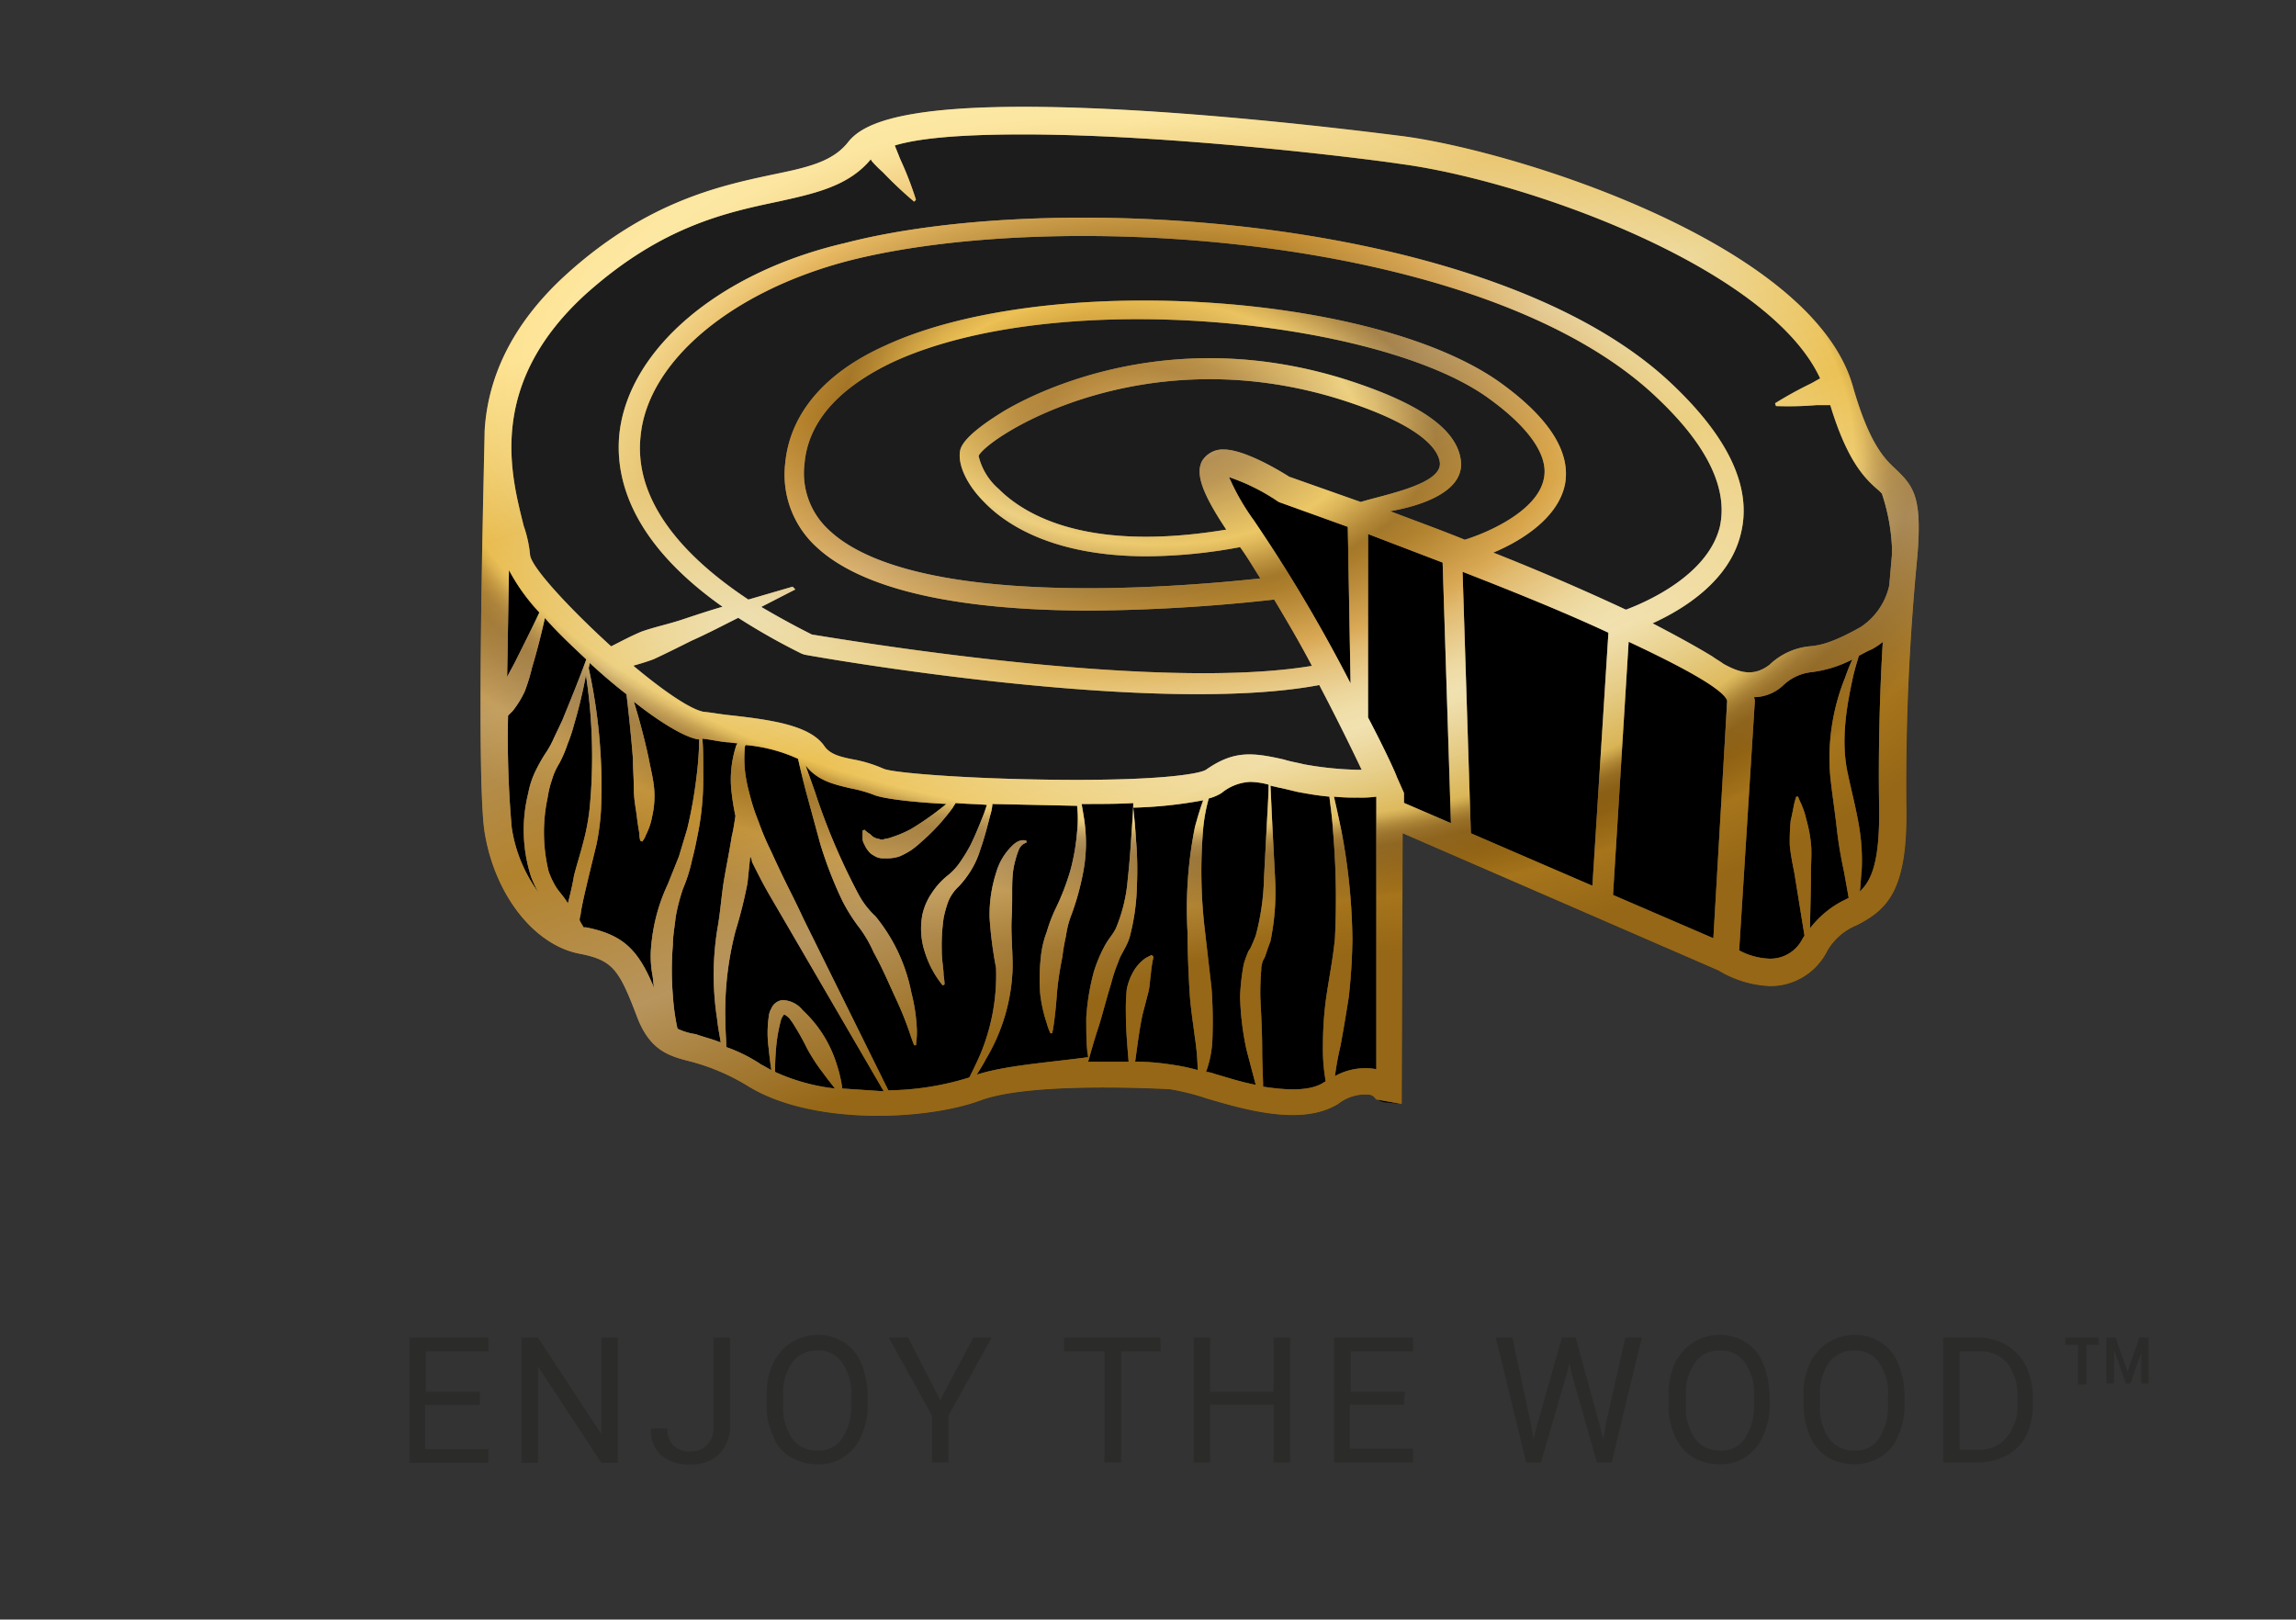
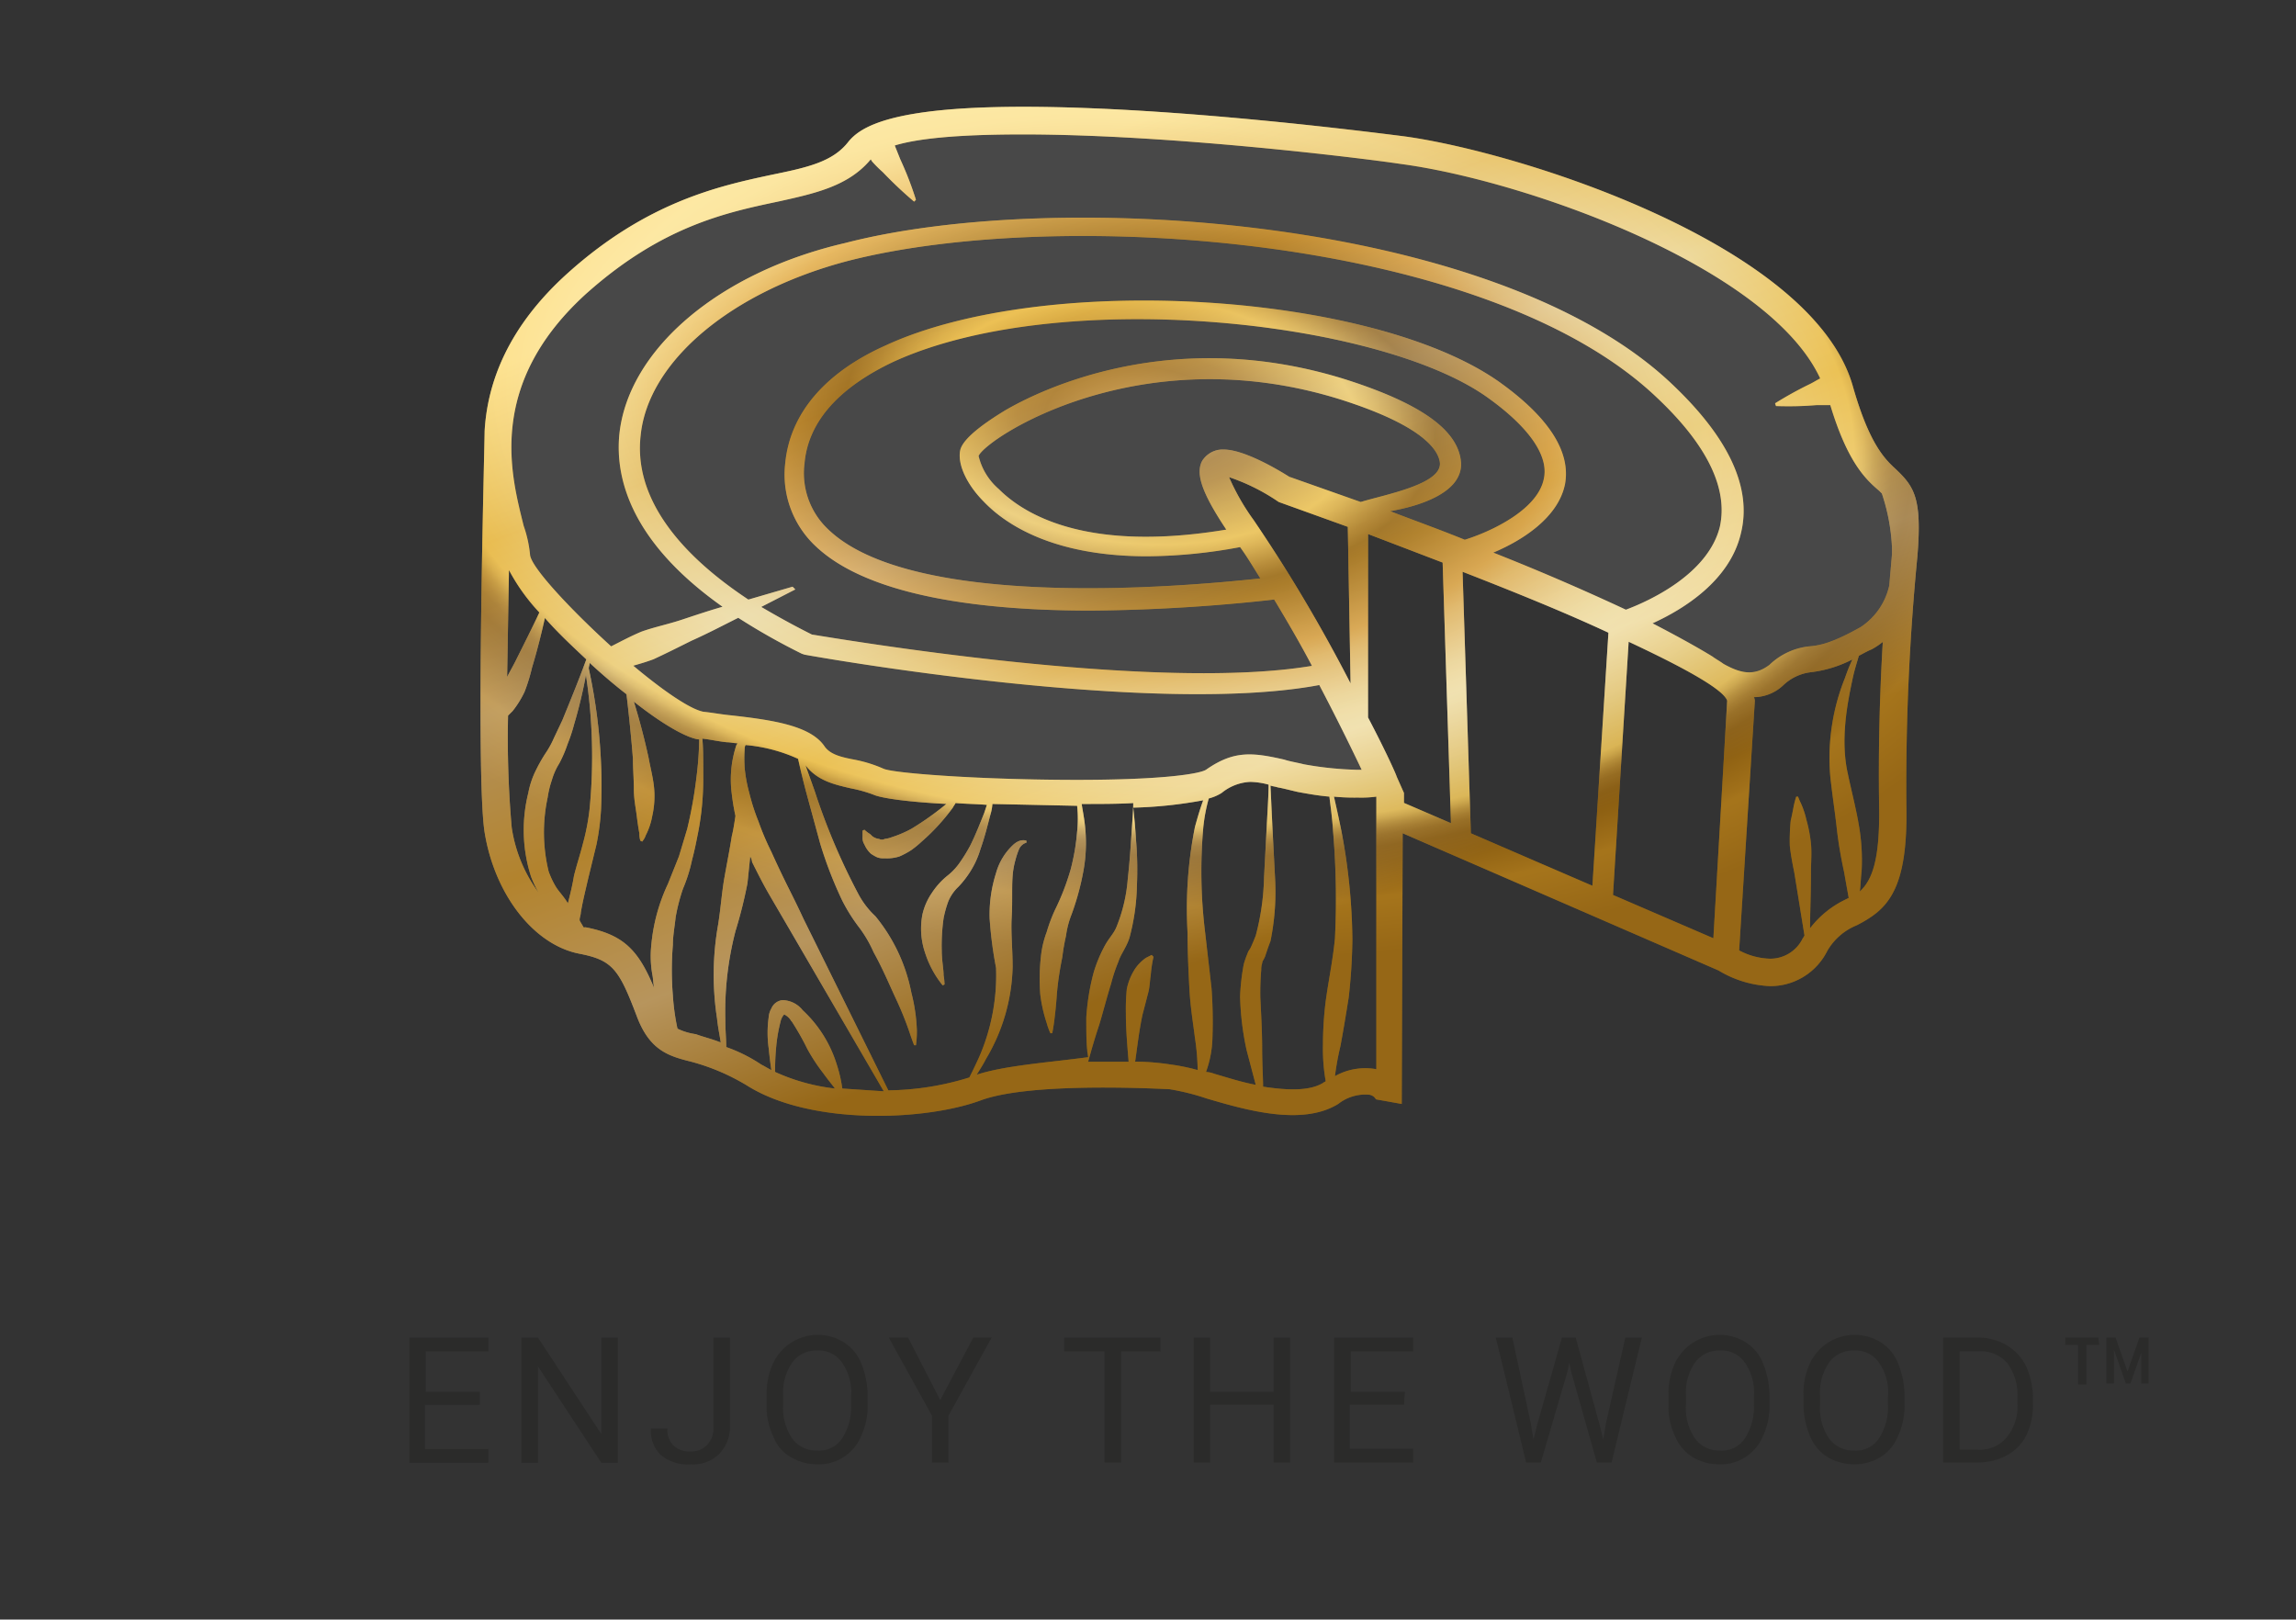
<svg xmlns="http://www.w3.org/2000/svg" xmlns:xlink="http://www.w3.org/1999/xlink" width="129" height="91" fill="none">
  <rect width="100%" height="100%" fill="#333333" stroke="none" />
  <g clip-path="url(#C)">
    <path d="M26.922 78.938h-3.044v2.477h3.56v.774H23v-7.033h4.438v.774h-3.519v2.27h3.044v.723l-.041.015zm7.792 3.251h-.929l-3.56-5.418v5.418h-.929v-7.033h.929l3.56 5.418v-5.418h.929v7.033zm5.366-7.033h.929v4.954c.013.295-.035.589-.142.865a2.14 2.14 0 0 1-.477.735c-.213.2-.465.354-.74.452s-.568.137-.859.116a2.35 2.35 0 0 1-1.651-.516c-.199-.192-.353-.426-.452-.685s-.138-.536-.116-.812h.929a1.26 1.26 0 0 0 .31.929 1.32 1.32 0 0 0 .98.361c.171.007.342-.021.502-.083s.305-.157.427-.278a1.33 1.33 0 0 0 .361-1.032v-5.005zm8.669 3.715c.02.622-.103 1.24-.361 1.806a2.58 2.58 0 0 1-2.477 1.6c-.527-.002-1.043-.145-1.496-.413s-.804-.688-.98-1.187c-.258-.548-.382-1.149-.361-1.754v-.516c-.02-.622.103-1.24.361-1.806.166-.355.405-.671.701-.926s.644-.446 1.019-.558.77-.144 1.158-.092.761.184 1.094.39a2.5 2.5 0 0 1 .98 1.187 4.89 4.89 0 0 1 .361 1.806v.464zm-.929-.413c.057-.677-.126-1.353-.516-1.909a1.6 1.6 0 0 0-1.393-.671 1.67 1.67 0 0 0-.779.164c-.243.117-.453.291-.614.507a2.94 2.94 0 0 0-.516 1.858v.516c-.048.676.133 1.349.516 1.909.161.216.371.39.614.507a1.67 1.67 0 0 0 .779.164 1.55 1.55 0 0 0 1.393-.671 3.18 3.18 0 0 0 .516-1.858v-.516zm5.005.206l1.858-3.509h1.032l-2.425 4.386v2.632h-.929v-2.632l-2.425-4.386h1.084l1.806 3.509zM65.26 75.93h-2.27v6.244h-.929V75.93h-2.27v-.774h5.408v.774h.062zm7.224 6.244h-.929v-3.251h-3.56v3.251h-.929v-7.018h.929V78.2h3.56v-3.044h.929v7.018zm6.398-3.251h-3.044V81.4h3.56v.774h-4.438v-7.018h4.438v.774H75.89v2.27h3.044l-.052.723zm7.121 1.032l.155.929.206-.826 1.393-4.902h.774l1.342 4.902.206.826.155-.929 1.084-4.799h.929l-1.703 7.018h-.826l-1.445-5.109-.103-.516-.103.516-1.496 5.109h-.826l-1.703-7.018h.929l1.032 4.799zm13.416-1.084c.02.622-.103 1.24-.361 1.806a2.58 2.58 0 0 1-2.477 1.6c-.527-.002-1.043-.145-1.496-.413-.443-.283-.786-.698-.98-1.187-.258-.548-.382-1.149-.361-1.754v-.516c-.02-.622.103-1.24.361-1.806.166-.355.405-.671.701-.926s.644-.446 1.019-.558.77-.144 1.158-.092.761.184 1.094.39a2.5 2.5 0 0 1 .98 1.187 4.89 4.89 0 0 1 .361 1.806v.464zm-.877-.413c.057-.677-.126-1.353-.516-1.909a1.6 1.6 0 0 0-1.393-.671 1.67 1.67 0 0 0-.779.164c-.243.117-.453.291-.614.507a2.94 2.94 0 0 0-.516 1.858v.516c-.049.676.133 1.349.516 1.909.161.216.372.39.614.507a1.67 1.67 0 0 0 .779.164 1.55 1.55 0 0 0 1.393-.671 3.18 3.18 0 0 0 .516-1.858v-.516zm8.463.413a4.04 4.04 0 0 1-.361 1.806 2.5 2.5 0 0 1-.981 1.187c-.45.275-.969.418-1.496.413s-1.043-.145-1.497-.413c-.443-.283-.786-.698-.98-1.187-.233-.556-.356-1.152-.361-1.754v-.516c-.021-.622.103-1.24.361-1.806.166-.355.405-.671.701-.926a2.78 2.78 0 0 1 2.178-.65c.388.051.761.184 1.094.39a2.5 2.5 0 0 1 .981 1.187c.233.574.356 1.186.361 1.806v.464zm-.929-.413c.057-.677-.126-1.353-.516-1.909-.157-.22-.367-.398-.61-.515a1.6 1.6 0 0 0-.783-.156c-.269-.009-.537.047-.779.164s-.454.291-.614.507a2.94 2.94 0 0 0-.516 1.858v.516a3 3 0 0 0 .516 1.909c.16.216.371.39.614.507s.51.173.779.164a1.55 1.55 0 0 0 .786-.149c.245-.118.454-.298.607-.522.36-.551.54-1.2.516-1.858v-.516zm3.096 3.715v-7.018h1.95c.561-.005 1.112.138 1.6.413a2.87 2.87 0 0 1 1.084 1.135 4.35 4.35 0 0 1 .412 1.703v.464a3.81 3.81 0 0 1-.361 1.755 2.58 2.58 0 0 1-1.083 1.135 3.41 3.41 0 0 1-1.652.413h-1.95zm.929-6.244v5.521h.98a1.97 1.97 0 0 0 .906-.138c.287-.117.542-.299.745-.533a2.74 2.74 0 0 0 .62-1.909v-.413a2.96 2.96 0 0 0-.568-1.858 1.93 1.93 0 0 0-1.6-.671h-1.083zm7.843-.361h-.722v2.219h-.465v-2.219h-.722v-.413h1.857l.052.413zm2.425.258l-.671 1.909h-.258l-.67-1.909v1.909h-.424v-2.58h.516l.671 1.909.671-1.909h.516v2.58h-.413v-1.909h.062z" fill="#2b2b2a" />
-     <path d="M104.109 21.728c.931 3.259 1.81 4.087 2.431 4.656 1.035.983 1.449 1.656 1.19 4.863a133.5 133.5 0 0 0-.621 13.968c.104 4.863-1.086 5.898-2.793 6.777-.699.283-1.283.794-1.656 1.449a3.57 3.57 0 0 1-3.208 1.966 6.05 6.05 0 0 1-2.897-.88L78.81 46.819l-.052 15.21-.931-.093c-.259 0-.606-.291-.669-.336s-.135-.075-.21-.088a2.45 2.45 0 0 0-1.759.517c-2.018 1.242-5.122.362-7.398-.31-.675-.228-1.367-.401-2.069-.517-2.069-.103-8.071-.31-10.606.621-3.052 1.138-9.519 1.449-13.141-.828-.982-.597-2.045-1.05-3.156-1.345-1.242-.31-2.328-.621-3.052-2.587-.983-2.587-1.345-3.104-3.156-3.466-2.587-.466-4.811-3.311-5.38-6.829-.517-3.259 0-21.781 0-22.557.155-2.69 1.293-5.846 4.708-8.898 4.449-3.984 8.485-4.863 11.382-5.484 2.018-.414 3.466-.724 4.346-1.862.672-.828 2.38-1.966 9.83-1.966 8.381 0 19.297 1.397 21.367 1.656 6.519.88 23.022 6.105 25.247 14.072z" fill="#000" />
    <path d="M28.42 22.36c.828-3.311 2.587-5.346 3.363-5.95l4.656-3.104 8.278-3.104 3.88-1.552 2.587-1.552h12.675c.621 0 11.296 1.035 16.555 1.552l13.968 4.656 8.019 6.208 2.846 6.467c.259.776 1.552 2.587 2.069 3.104s-1.034 5.691-1.293 6.208-3.88 1.552-4.398 2.069c-.413.414-2.759 1.035-3.88 1.293l-2.587-1.811-25.868-10.864-1.035.517 9.571 17.849h-2.069l-5.432-.776c-1.293.259-3.984.776-4.397.776-.517 0-11.382.517-12.416 0s-4.915-.517-6.208-.776-3.363-1.811-3.88-2.069c-.414-.207-3.621-.604-5.174-.776-.431-.604-2.173-2.432-5.691-4.915-4.398-3.104-5.174-9.312-4.139-13.451z" fill="#d9d9d9" fill-opacity=".13" />
    <g fill-rule="evenodd">
      <use xlink:href="#D" fill="#1d1d1b" />
      <use xlink:href="#D" fill="#9b9b9b" fill-opacity=".2" />
      <use xlink:href="#D" fill="url(#A)" />
      <use xlink:href="#D" fill="url(#B)" fill-opacity=".5" />
    </g>
  </g>
  <defs>
    <linearGradient id="A" x1="65.669" y1="6.062" x2="81.966" y2="48.485" gradientUnits="userSpaceOnUse">
      <stop stop-color="#fbd982" />
      <stop offset=".2" stop-color="#d49d33" />
      <stop offset=".4" stop-color="#ddc79b" />
      <stop offset=".6" stop-color="#d9a83f" />
      <stop offset=".8" stop-color="#e3cc9e" />
      <stop offset="1" stop-color="#a07011" />
    </linearGradient>
    <radialGradient id="B" cx="0" cy="0" r="1" gradientUnits="userSpaceOnUse" gradientTransform="matrix(-53.546,-3.621,2.029,-30.007,64.117,23.652)">
      <stop stop-color="#d69c47" />
      <stop offset=".1" stop-color="#8c5e1c" />
      <stop offset=".13" stop-color="#9c6f27" />
      <stop offset=".17" stop-color="#c59c43" />
      <stop offset=".23" stop-color="#fedb6b" />
      <stop offset=".25" stop-color="#dfba57" />
      <stop offset=".29" stop-color="#8f6724" />
      <stop offset=".31" stop-color="#704710" />
      <stop offset=".36" stop-color="#986926" />
      <stop offset=".43" stop-color="#d69c47" />
      <stop offset=".46" stop-color="#e4bb71" />
      <stop offset=".5" stop-color="#f0d596" />
      <stop offset=".53" stop-color="#f8e8b0" />
      <stop offset=".56" stop-color="#fdf4bf" />
      <stop offset=".59" stop-color="#fff8c5" />
      <stop offset=".62" stop-color="#fff4ba" />
      <stop offset=".68" stop-color="#ffeb9c" />
      <stop offset=".75" stop-color="#fedb6b" />
      <stop offset=".76" stop-color="#e0bc58" />
      <stop offset=".77" stop-color="#b8923e" />
      <stop offset=".78" stop-color="#99712a" />
      <stop offset=".79" stop-color="#825a1c" />
      <stop offset=".81" stop-color="#704710" />
      <stop offset=".84" stop-color="#7d5215" />
      <stop offset=".89" stop-color="#a17023" />
      <stop offset=".9" stop-color="#ab7927" />
      <stop offset="1" stop-color="#8c5e1c" />
    </radialGradient>
    <clipPath id="C">
-       <path fill="#fff" d="M0 0h129v91H0z" />
+       <path fill="#fff" d="M0 0h129v91H0" />
    </clipPath>
    <path id="D" d="M106.54 26.384c-.621-.569-1.5-1.397-2.431-4.656C101.884 13.76 85.38 8.535 78.862 7.656 76.792 7.397 65.876 6 57.495 6c-7.45 0-9.157 1.138-9.83 1.966-.88 1.138-2.328 1.449-4.346 1.862-2.897.621-6.933 1.5-11.382 5.484-3.415 3.052-4.553 6.208-4.708 8.898 0 .776-.517 19.297 0 22.557.569 3.518 2.794 6.363 5.38 6.829 1.811.362 2.173.88 3.156 3.466.724 1.966 1.811 2.276 3.052 2.587 1.111.295 2.174.748 3.156 1.345 3.621 2.276 10.088 1.966 13.141.828 2.535-.931 8.536-.724 10.606-.621.703.116 1.395.289 2.069.517 2.276.673 5.38 1.552 7.398.31a2.45 2.45 0 0 1 1.759-.517c.076.013.148.044.21.088s.115.103.152.17l1.449.259.052-15.21 17.745 7.709c.876.534 1.873.836 2.897.88a3.57 3.57 0 0 0 3.208-1.966c.373-.655.957-1.165 1.656-1.449 1.707-.88 2.897-1.914 2.793-6.777a133.5 133.5 0 0 1 .621-13.968c.259-3.208-.155-3.88-1.19-4.863zm-73.547-9.933c4.191-3.725 7.76-4.501 10.709-5.122 2.121-.466 3.984-.88 5.225-2.38 0 .052.052.052.052.103.194.22.401.427.621.621a22.89 22.89 0 0 0 1.759 1.656l.103-.103c-.244-.777-.538-1.537-.88-2.276l-.31-.776c1.19-.362 3.311-.621 7.191-.621 8.329 0 19.142 1.345 21.212 1.656 7.036.931 20.694 5.794 23.591 12.054-.207.104-.362.207-.569.31-.674.328-1.33.69-1.966 1.087l.052.155a19.15 19.15 0 0 0 2.276-.052h.776c.983 3.259 2.018 4.191 2.742 4.811l.155.155c.333.986.524 2.013.569 3.052v.362l-.155 1.759c-.213.955-.788 1.789-1.604 2.328-1.655.931-2.328 1.035-2.897 1.086-.836.089-1.618.453-2.225 1.035-.88.672-1.656.466-2.587-.052-.207-.155-.414-.259-.621-.414-.931-.569-2.07-1.19-3.363-1.863 1.707-.776 4.346-2.38 4.967-5.07.621-2.535-.673-5.329-3.829-8.329-9.83-9.416-34.507-11.071-46.51-7.967-7.139 1.656-12.158 6.001-12.675 10.709-.259 2.535.672 6.105 5.794 9.726-.724.207-1.5.466-2.276.724s-1.552.414-2.276.673c-.621.259-1.19.569-1.707.828-2.276-2.069-4.449-4.397-4.553-5.122-.052-.565-.174-1.121-.362-1.655-.672-2.742-2.173-7.916 3.57-13.089zm63.272 36.266l-5.639-2.432.879-14.227c3.207 1.5 5.329 2.69 5.536 3.311l-.776 13.348zm-23.022-9.778c-.414-.103-.776-.155-1.086-.259-1.811-.414-2.845-.517-4.397.569-.311.207-2.225.569-7.243.569-5.329 0-10.244-.362-10.864-.621a7.57 7.57 0 0 0-1.656-.517c-.828-.155-1.345-.31-1.656-.724-.776-1.19-2.949-1.5-5.225-1.759-.569-.052-1.086-.155-1.604-.207-.776-.155-2.328-1.242-3.932-2.587.362-.104.724-.207 1.138-.362.672-.31 1.397-.673 2.121-1.035.931-.414 1.811-.88 2.639-1.293 1.151.739 2.343 1.412 3.57 2.018l.155.052c.828.155 19.608 3.466 28.92 1.707 1.086 2.069 1.914 3.777 2.38 4.76h-.31a19.03 19.03 0 0 1-2.949-.31zM44.53 32.964l-2.483.724c-4.294-2.845-6.415-6.001-6.053-9.209.414-4.19 5.122-8.122 11.692-9.83 11.744-3.001 35.853-1.449 45.424 7.709 2.846 2.69 3.984 5.122 3.518 7.243-.672 2.69-4.035 4.191-5.277 4.656a133.84 133.84 0 0 0-7.45-3.208c1.604-.672 3.673-1.966 4.035-3.88.31-1.811-.931-3.725-3.673-5.691-7.139-5.07-25.557-6.208-34.507-2.069-3.466 1.552-5.38 3.88-5.639 6.622-.099.856.003 1.723.3 2.531s.779 1.537 1.408 2.125c3.052 2.897 9.623 3.621 15.469 3.621a99.66 99.66 0 0 0 10.295-.621c.776 1.293 1.5 2.535 2.121 3.725-8.95 1.5-26.747-1.552-28.092-1.759-1.035-.517-1.966-1.035-2.846-1.552l1.914-.983-.155-.155zM70.45 29.24a12.77 12.77 0 0 1-1.397-2.432 11.27 11.27 0 0 1 2.638 1.293l.155.104 3.88 1.397.155 8.795c-1.624-3.16-3.438-6.218-5.432-9.157zm2.018-2.432c-.569-.362-2.535-1.552-3.725-1.552-.235-.008-.468.045-.676.154s-.385.27-.513.467c-.414.724 0 1.863 1.345 3.88-7.812 1.293-11.33-.828-12.779-2.276a3.54 3.54 0 0 1-1.138-1.863c.414-.983 9.054-6.726 20.384-3.156 4.708 1.5 5.484 2.897 5.536 3.57.052 1.19-3.104 1.759-4.449 2.173l-3.984-1.407v.01zm9.623-.776c-.103-1.811-2.173-3.311-6.312-4.656-9.83-3.156-17.331.517-19.349 1.707-.672.414-2.328 1.449-2.483 2.225s.362 1.914 1.345 2.897c1.242 1.293 3.932 3.052 9.157 3.052a29.13 29.13 0 0 0 5.225-.517c.414.569.776 1.19 1.138 1.759-4.294.466-19.504 1.811-24.264-2.742a4.33 4.33 0 0 1-1.345-3.725c.207-2.328 1.914-4.242 4.967-5.691 9.209-4.242 27.161-2.431 33.369 1.966 2.328 1.656 3.466 3.259 3.208 4.553-.31 1.759-2.949 3.001-4.449 3.466-1.397-.569-2.846-1.086-4.191-1.604 1.5-.259 4.035-.983 3.984-2.69zm8.278 9.519l-.9 14.217-6.829-2.949-.466-14.693c3.052 1.19 5.846 2.328 8.174 3.414l.021.01zm-61.772-3.518c.461.866 1.035 1.666 1.707 2.38-.31.673-.828 1.707-1.345 2.742-.155.31-.31.569-.466.88l.103-6.012v.01zm.155 14.486a57.29 57.29 0 0 1-.207-6.312l.259-.259a5.54 5.54 0 0 0 .672-1.087c.169-.438.307-.888.414-1.345a38.1 38.1 0 0 0 .724-2.794c.673.776 1.5 1.552 2.328 2.328-.414 1.138-.88 2.276-1.345 3.415l-.466.983a5.39 5.39 0 0 1-.517.931 9.32 9.32 0 0 0-.569 1.035c-.167.363-.289.745-.362 1.138-.389 1.553-.335 3.184.155 4.708.117.303.255.597.414.88-.789-1.07-1.304-2.317-1.5-3.632v.01zm3.156 4.242c-.207-.362-.517-.673-.673-.931-.169-.278-.307-.573-.414-.88-.328-1.358-.345-2.773-.052-4.139.049-.334.128-.663.238-.983a3.67 3.67 0 0 1 .414-.931c.186-.348.342-.712.466-1.086a8.91 8.91 0 0 0 .362-1.087c.273-.919.497-1.851.672-2.794a30.37 30.37 0 0 1 .207 7.502 12.46 12.46 0 0 1-.362 1.914c-.155.621-.362 1.242-.517 1.862-.083.507-.207 1.024-.341 1.542v.01zm.983 1.345h-.104c-.052-.103-.155-.259-.207-.362s.052-.31.052-.466c.103-.621.259-1.242.414-1.914l.466-1.914a13.46 13.46 0 0 0 .259-2.018c.107-2.644-.126-5.29-.693-7.874 0-.104.052-.207.052-.31.672.621 1.397 1.242 2.069 1.759.103.88.259 2.276.362 3.621 0 .569.052 1.138.052 1.707s.103 1.035.155 1.449.103.776.155 1.035a1.43 1.43 0 0 0 .052.414l.104.052a1.15 1.15 0 0 0 .207-.362 3.79 3.79 0 0 0 .362-1.086c.115-.509.15-1.032.103-1.552-.052-.569-.207-1.138-.31-1.707a38.43 38.43 0 0 0-.828-3.156c1.5 1.19 2.897 2.018 3.621 2.121h.052a19.32 19.32 0 0 1-.155 2.121c-.115.975-.287 1.943-.517 2.897l-.466 1.552-.621 1.552c-.507 1.075-.822 2.231-.931 3.414a5.86 5.86 0 0 0 .052 1.656c.052.259.052.517.103.776-.88-2.121-1.707-3.001-3.88-3.415l.021.01zm5.173 5.691c-.133-.613-.22-1.236-.259-1.863-.078-.947-.078-1.899 0-2.845 0-.517.103-1.035.155-1.552.096-.545.234-1.081.414-1.604.227-.533.4-1.088.517-1.655.155-.569.259-1.138.362-1.656a16.03 16.03 0 0 0 .259-3.001c0-.879 0-1.604-.052-2.121.466.052.88.155 1.397.207.207 0 .362.052.569.052-.005.039-.024.076-.052.104a6.15 6.15 0 0 0-.259 2.742 12.41 12.41 0 0 0 .207 1.242c-.052.31-.103.724-.207 1.138-.103.673-.259 1.449-.414 2.328s-.207 1.759-.362 2.69c-.301 1.727-.318 3.492-.052 5.225.052.517.155.983.207 1.345-.517-.207-.983-.31-1.397-.466-.359-.048-.708-.153-1.035-.31zm6.415-.414a15.07 15.07 0 0 1 .88 1.552c.257.471.551.921.88 1.345.259.362.517.672.672.88a11.08 11.08 0 0 1-3.363-.931c0-.259 0-.724.052-1.293a8.82 8.82 0 0 1 .259-1.552c.052-.259.259-.466.207-.362-.052-.062.259.093.393.352l.021.01zm2.845 3.777c-.062-.457-.166-.907-.31-1.345-.358-1.168-1.018-2.221-1.914-3.052a1.49 1.49 0 0 0-1.138-.569c-.136.015-.265.066-.374.148s-.195.191-.247.317a1.16 1.16 0 0 0-.155.517 6.26 6.26 0 0 0 0 1.707c.052.517.104.931.155 1.242-.207-.103-.362-.207-.569-.31-.611-.409-1.272-.74-1.966-.983 0-.414-.052-.88-.052-1.5a17.99 17.99 0 0 1 .569-5.018 25.55 25.55 0 0 0 .673-2.69l.155-1.5c.057.094.093.2.104.31.31.621.621 1.242.983 1.862l1.087 1.863 5.329 9.157-2.328-.155zm7.553-.776c.155-.259.362-.569.517-.879a10.55 10.55 0 0 0 1.5-5.174c0-1.035-.103-1.914-.052-2.794s0-1.655.052-2.328a4.45 4.45 0 0 1 .155-.88 4.32 4.32 0 0 1 .207-.621c.039-.087.096-.164.167-.227a.66.66 0 0 1 .247-.136v-.103s-.31-.155-.724.207a3.41 3.41 0 0 0-.983 1.604 7.69 7.69 0 0 0-.362 2.535c.063.938.184 1.871.362 2.794a11.51 11.51 0 0 1-.931 4.967 28.42 28.42 0 0 1-.569 1.19c-1.474.462-3.008.706-4.553.724l-4.76-9.623c-.31-.673-.621-1.293-.931-1.914a57.38 57.38 0 0 1-.88-1.863c-.276-.554-.518-1.124-.724-1.707a11.45 11.45 0 0 1-.517-1.604 8.09 8.09 0 0 1-.259-1.397c-.026-.362-.026-.725 0-1.087-.002-.072.016-.144.052-.207a8.92 8.92 0 0 1 2.949.776 46.99 46.99 0 0 0 .466 1.914l.776 2.846a22.64 22.64 0 0 0 1.242 3.208 9.79 9.79 0 0 0 .983 1.552c.308.418.568.869.776 1.345.517.931.88 1.811 1.242 2.587a18.65 18.65 0 0 1 .776 1.914 14.55 14.55 0 0 0 .259.724h.103c.038-.274.055-.551.052-.828-.026-.716-.13-1.427-.31-2.121-.306-1.576-.999-3.052-2.018-4.294a4.76 4.76 0 0 1-.983-1.293 36.42 36.42 0 0 1-2.431-5.743l-.517-1.449c.673.88 1.655 1.086 2.535 1.293.441.083.874.204 1.293.362.466.207 2.069.414 4.087.517a16.16 16.16 0 0 1-1.966 1.397 6.21 6.21 0 0 1-1.086.466 1.6 1.6 0 0 1-.414.103.33.33 0 0 1-.31 0c-.11-.011-.216-.046-.31-.103-.104-.052-.155-.155-.259-.207-.092-.061-.179-.131-.259-.207l-.104.052v.362c-.01.145.026.29.104.414.084.196.207.372.362.517.114.08.235.149.362.207a1.03 1.03 0 0 0 .414.052c.28.017.561-.018.828-.103a4.27 4.27 0 0 0 .673-.362c.2-.142.39-.298.569-.466.656-.57 1.246-1.212 1.759-1.914.052-.103.103-.155.155-.259.569.052 1.19.052 1.759.104l-.155.466c-.207.517-.466 1.19-.776 1.811a8.99 8.99 0 0 1-.569.931 3.4 3.4 0 0 1-.724.776c-.343.279-.64.611-.88.983a3.47 3.47 0 0 0-.517 1.19 4.21 4.21 0 0 0 .155 2.173c.212.659.546 1.273.983 1.811l.103-.052a3.48 3.48 0 0 0-.052-.517c0-.362-.104-.828-.104-1.397-.016-.605.019-1.211.104-1.811a6.26 6.26 0 0 1 .259-.931c.129-.313.322-.596.569-.828a5.4 5.4 0 0 0 .776-1.035 4.91 4.91 0 0 0 .466-1.086c.259-.724.414-1.397.569-1.966a2.67 2.67 0 0 0 .103-.569l4.76.103a6.72 6.72 0 0 1 0 1.449 12.15 12.15 0 0 1-.362 2.121c-.225.783-.519 1.545-.88 2.276a8.79 8.79 0 0 0-.466 1.242 5.46 5.46 0 0 0-.31 1.242 11.38 11.38 0 0 0-.052 2.276 8.31 8.31 0 0 0 .362 1.604 3.62 3.62 0 0 0 .207.569h.103s.052-.259.103-.621a25.6 25.6 0 0 0 .155-1.552c.052-.673.155-1.345.31-2.121.048-.4.117-.797.207-1.19a5.05 5.05 0 0 1 .31-1.19c.296-.807.521-1.637.673-2.483.134-.751.169-1.516.103-2.276-.052-.621-.155-1.086-.207-1.449 1.086 0 2.069 0 2.897-.052 0 .414-.052 1.035-.103 1.811s-.104 1.552-.207 2.483a8.94 8.94 0 0 1-.621 2.638c-.155.414-.466.673-.724 1.19-.234.446-.424.914-.569 1.397-.222.829-.361 1.678-.414 2.535 0 .724 0 1.345.052 1.811 0 .155.052.31.052.414-2.328.31-4.656.466-6.26.983zm8.898-.724c.103-.672.207-1.655.414-2.639l.31-1.19c.103-.362.103-.724.155-1.035.026-.348.078-.694.155-1.035l-.103-.104-.31.155c-.244.166-.455.377-.621.621a3.28 3.28 0 0 0-.466 1.138 11.25 11.25 0 0 0-.052 1.345c0 1.035.103 2.069.155 2.742h-2.276c.103-.362.31-1.138.621-2.069.207-.672.414-1.5.672-2.328.107-.424.245-.839.414-1.242.104-.362.466-.828.621-1.345.257-.963.396-1.953.414-2.949a19.86 19.86 0 0 0-.052-2.535 34.93 34.93 0 0 0-.155-1.811c1.32-.032 2.634-.171 3.932-.414-.155.414-.311.931-.466 1.5-.39 1.958-.529 3.957-.414 5.95 0 1.086.052 2.173.104 3.156s.207 1.914.31 2.742c.093.599.144 1.204.155 1.811a11.13 11.13 0 0 0-1.5-.31 13.77 13.77 0 0 0-2.018-.165v.01zm3.984.569c.224-.614.347-1.261.362-1.914.033-.931.016-1.864-.052-2.794l-.362-3.156c-.238-1.94-.272-3.899-.103-5.846.054-.56.158-1.114.31-1.656a2.55 2.55 0 0 0 .724-.31 2.73 2.73 0 0 1 1.604-.621 4.18 4.18 0 0 1 1.035.155c0 .517-.052 1.293-.103 2.276l-.155 2.949a13.77 13.77 0 0 1-.466 3.259c-.103.259-.207.517-.311.724l-.103.155-.103.259c-.059.153-.111.308-.155.466-.114.598-.183 1.203-.207 1.811a15.87 15.87 0 0 0 .362 3.001l.517 1.966c-.828-.155-1.604-.414-2.328-.621a1.51 1.51 0 0 0-.466-.103zm3.207.828c0-.517-.052-1.242-.052-2.121s-.052-1.862-.103-2.897c-.009-.518.008-1.036.052-1.552-.004-.123.013-.245.052-.362 0-.052.052-.207.052-.155l.104-.207c.103-.31.207-.621.31-.88a13.78 13.78 0 0 0 .259-3.518l-.155-3.001-.104-2.225c.155.052.259.052.414.103.31.052.673.155 1.138.259.569.104 1.138.207 1.759.259.052.466.155 1.138.207 1.966.169 1.996.203 4.001.104 6.001-.104 1.086-.31 2.121-.466 3.156s-.207 2.018-.207 2.845c-.015.676.037 1.352.155 2.018-.052.052-.103.052-.155.103-.776.466-2.018.414-3.363.207zm4.035-.569a15.37 15.37 0 0 1 .31-1.707c.155-.828.31-1.759.466-2.742.124-1.082.193-2.17.207-3.259-.023-2.049-.231-4.093-.621-6.105-.155-.776-.31-1.449-.414-1.914.447.043.896.06 1.345.052a6.28 6.28 0 0 0 1.035-.052v15.314c-.806-.146-1.638-.004-2.349.404l.021.01zm3.88-15.934l-.414-.931c0-.052-.569-1.345-1.604-3.311V30.005l4.191 1.604.466 14.641-2.638-1.138v-.569.01zm22.816 7.605c0-.828.051-1.966.051-3.156 0-.517.052-1.087 0-1.604-.046-.455-.133-.905-.258-1.345-.072-.32-.176-.632-.311-.931a3.16 3.16 0 0 1-.155-.362h-.103s-.052.155-.104.362-.103.569-.207.983a11.63 11.63 0 0 0-.051 1.397c.051.517.155 1.035.258 1.552l.569 3.518c-.051.052-.051.104-.103.155-.169.348-.435.64-.765.842a2.02 2.02 0 0 1-1.098.296 3.92 3.92 0 0 1-1.707-.466l.879-13.969c.008-.089-.01-.179-.052-.259.617-.006 1.209-.247 1.655-.673a2.72 2.72 0 0 1 1.501-.724 6.86 6.86 0 0 0 2.38-.724c-.156.338-.294.683-.414 1.035-.708 1.755-.991 3.651-.828 5.536.103.983.259 1.966.362 2.897s.259 1.759.414 2.483l.259 1.449-.311.155c-.728.372-1.365.903-1.862 1.552zm3.88-6.881c.052 3.104-.414 4.191-1.087 4.811.052-.31.052-.724.104-1.138a11.38 11.38 0 0 0-.155-2.587c-.156-.931-.414-1.914-.621-2.897-.414-1.863-.052-3.828.259-5.277.103-.517.258-.983.362-1.345.207-.103.465-.259.724-.362.218-.12.426-.258.621-.414a124.16 124.16 0 0 0-.207 9.209z" />
  </defs>
</svg>